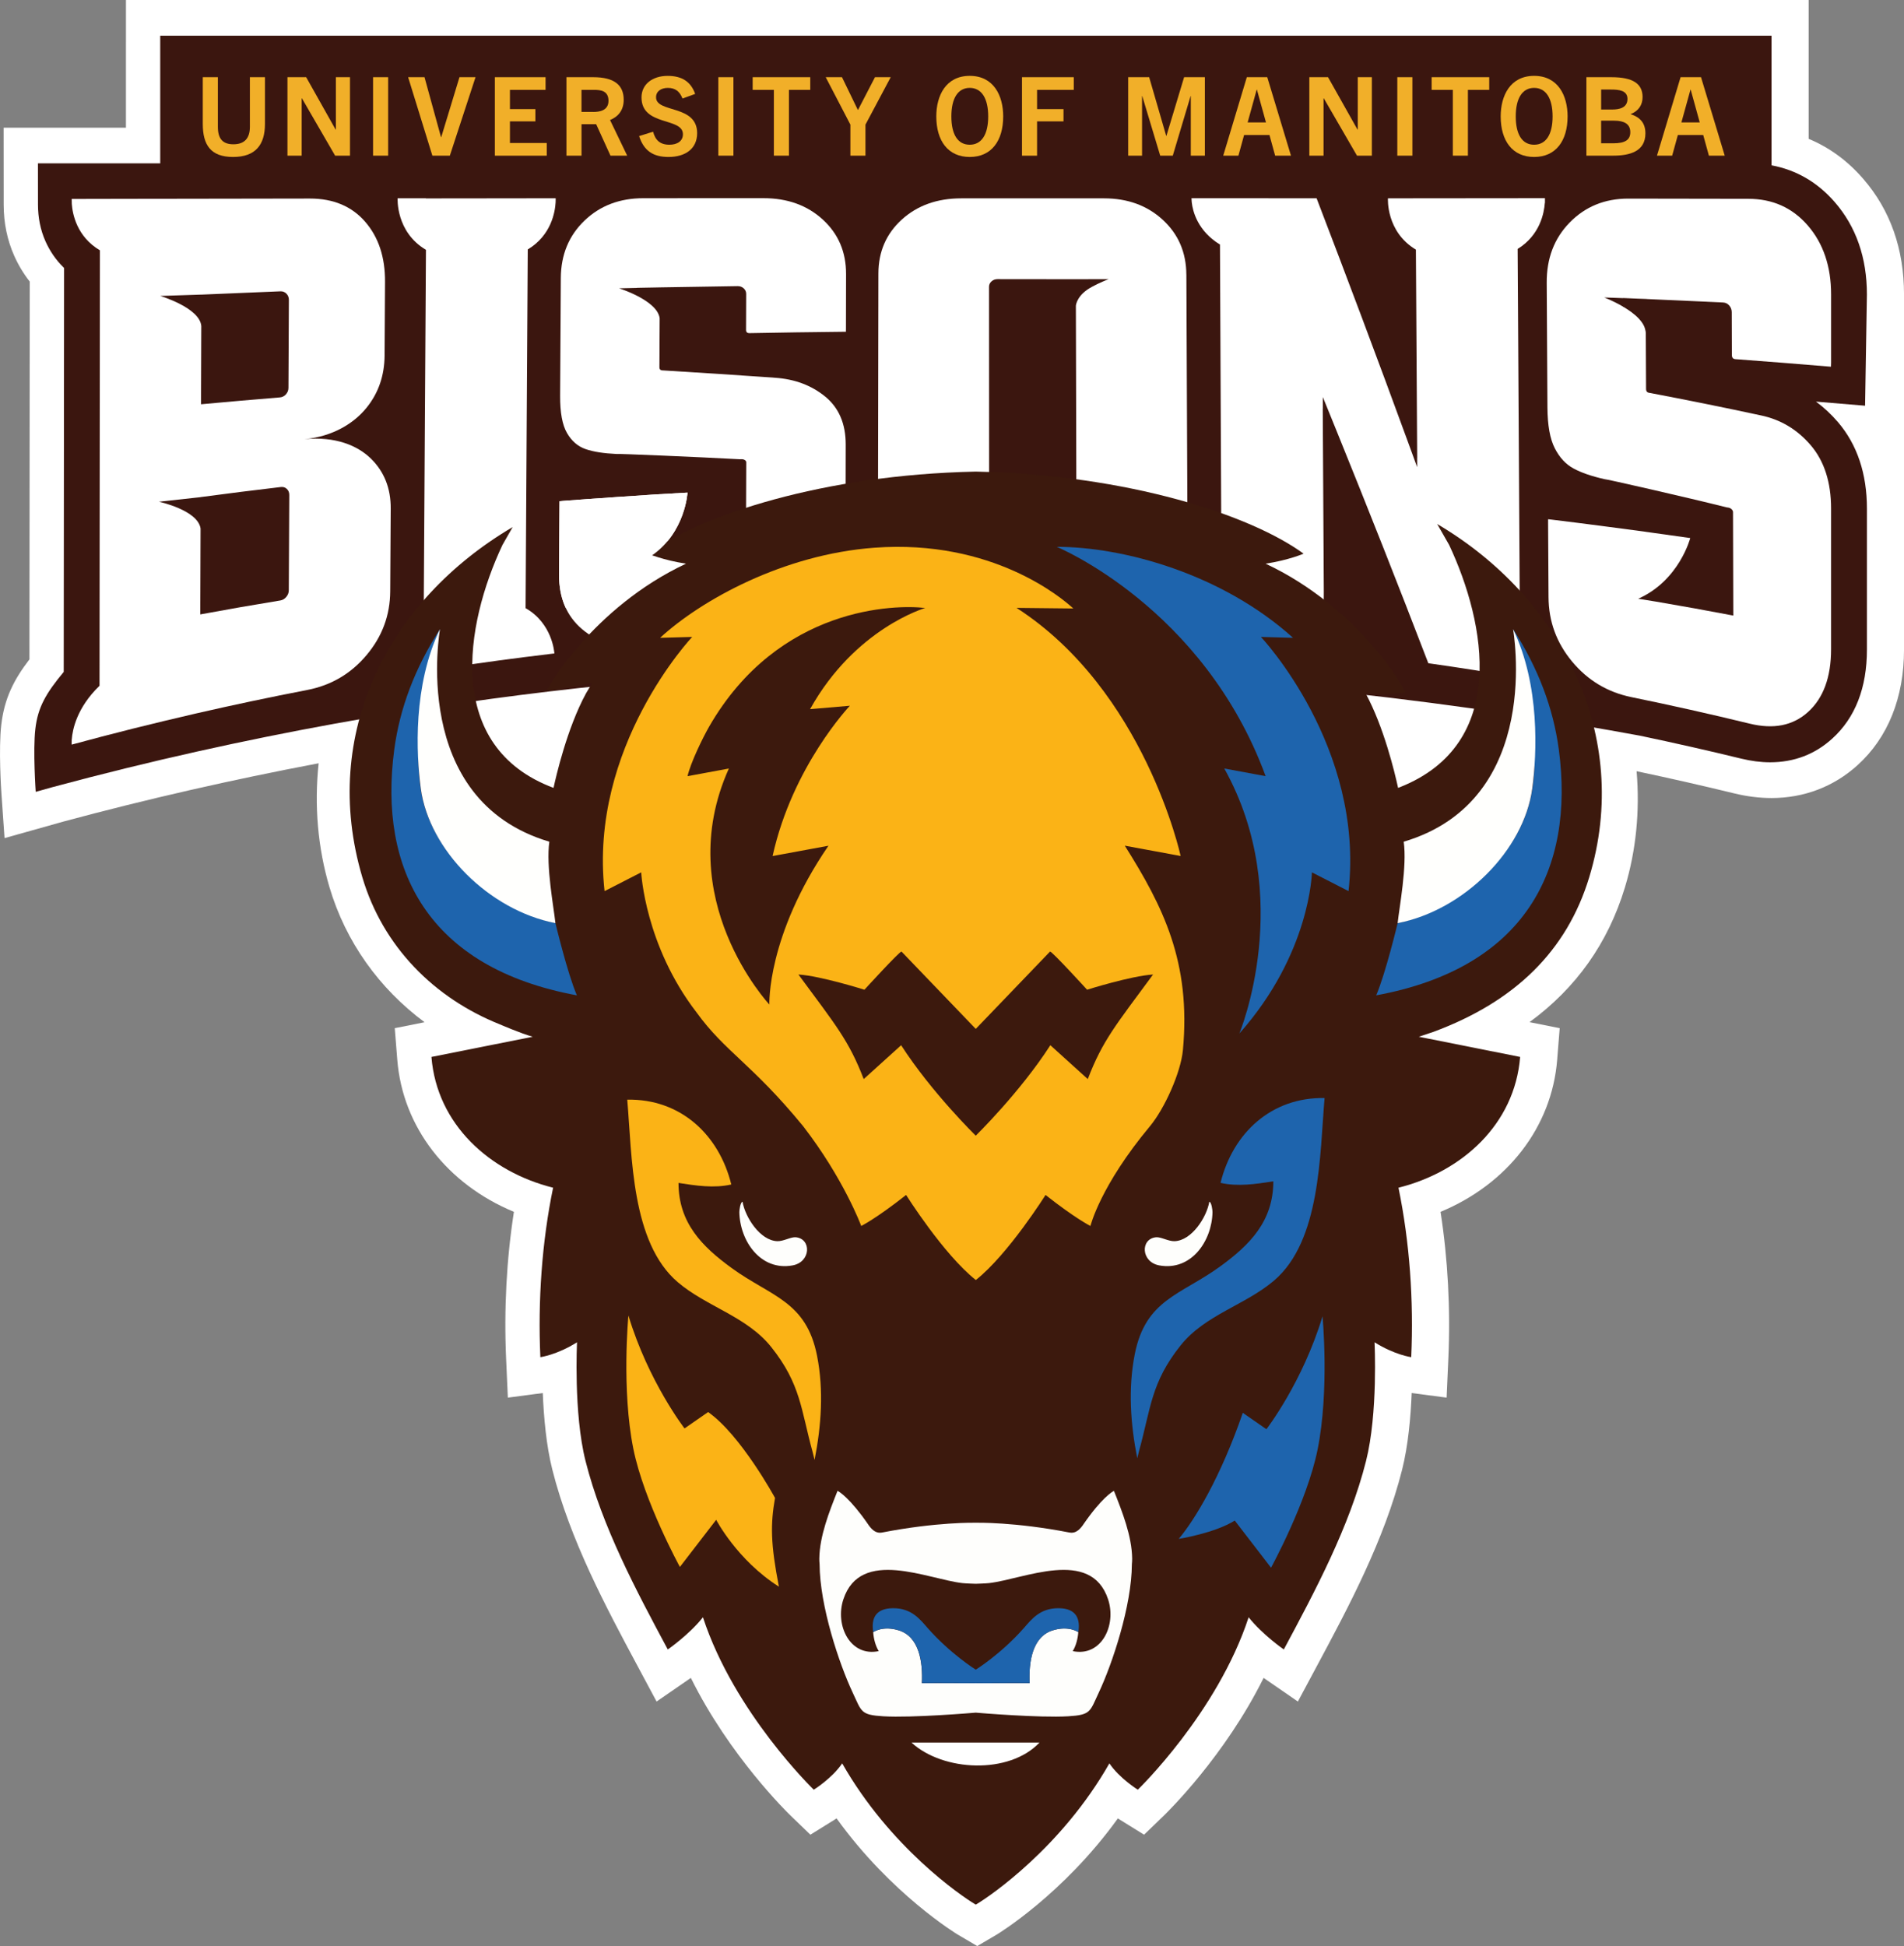
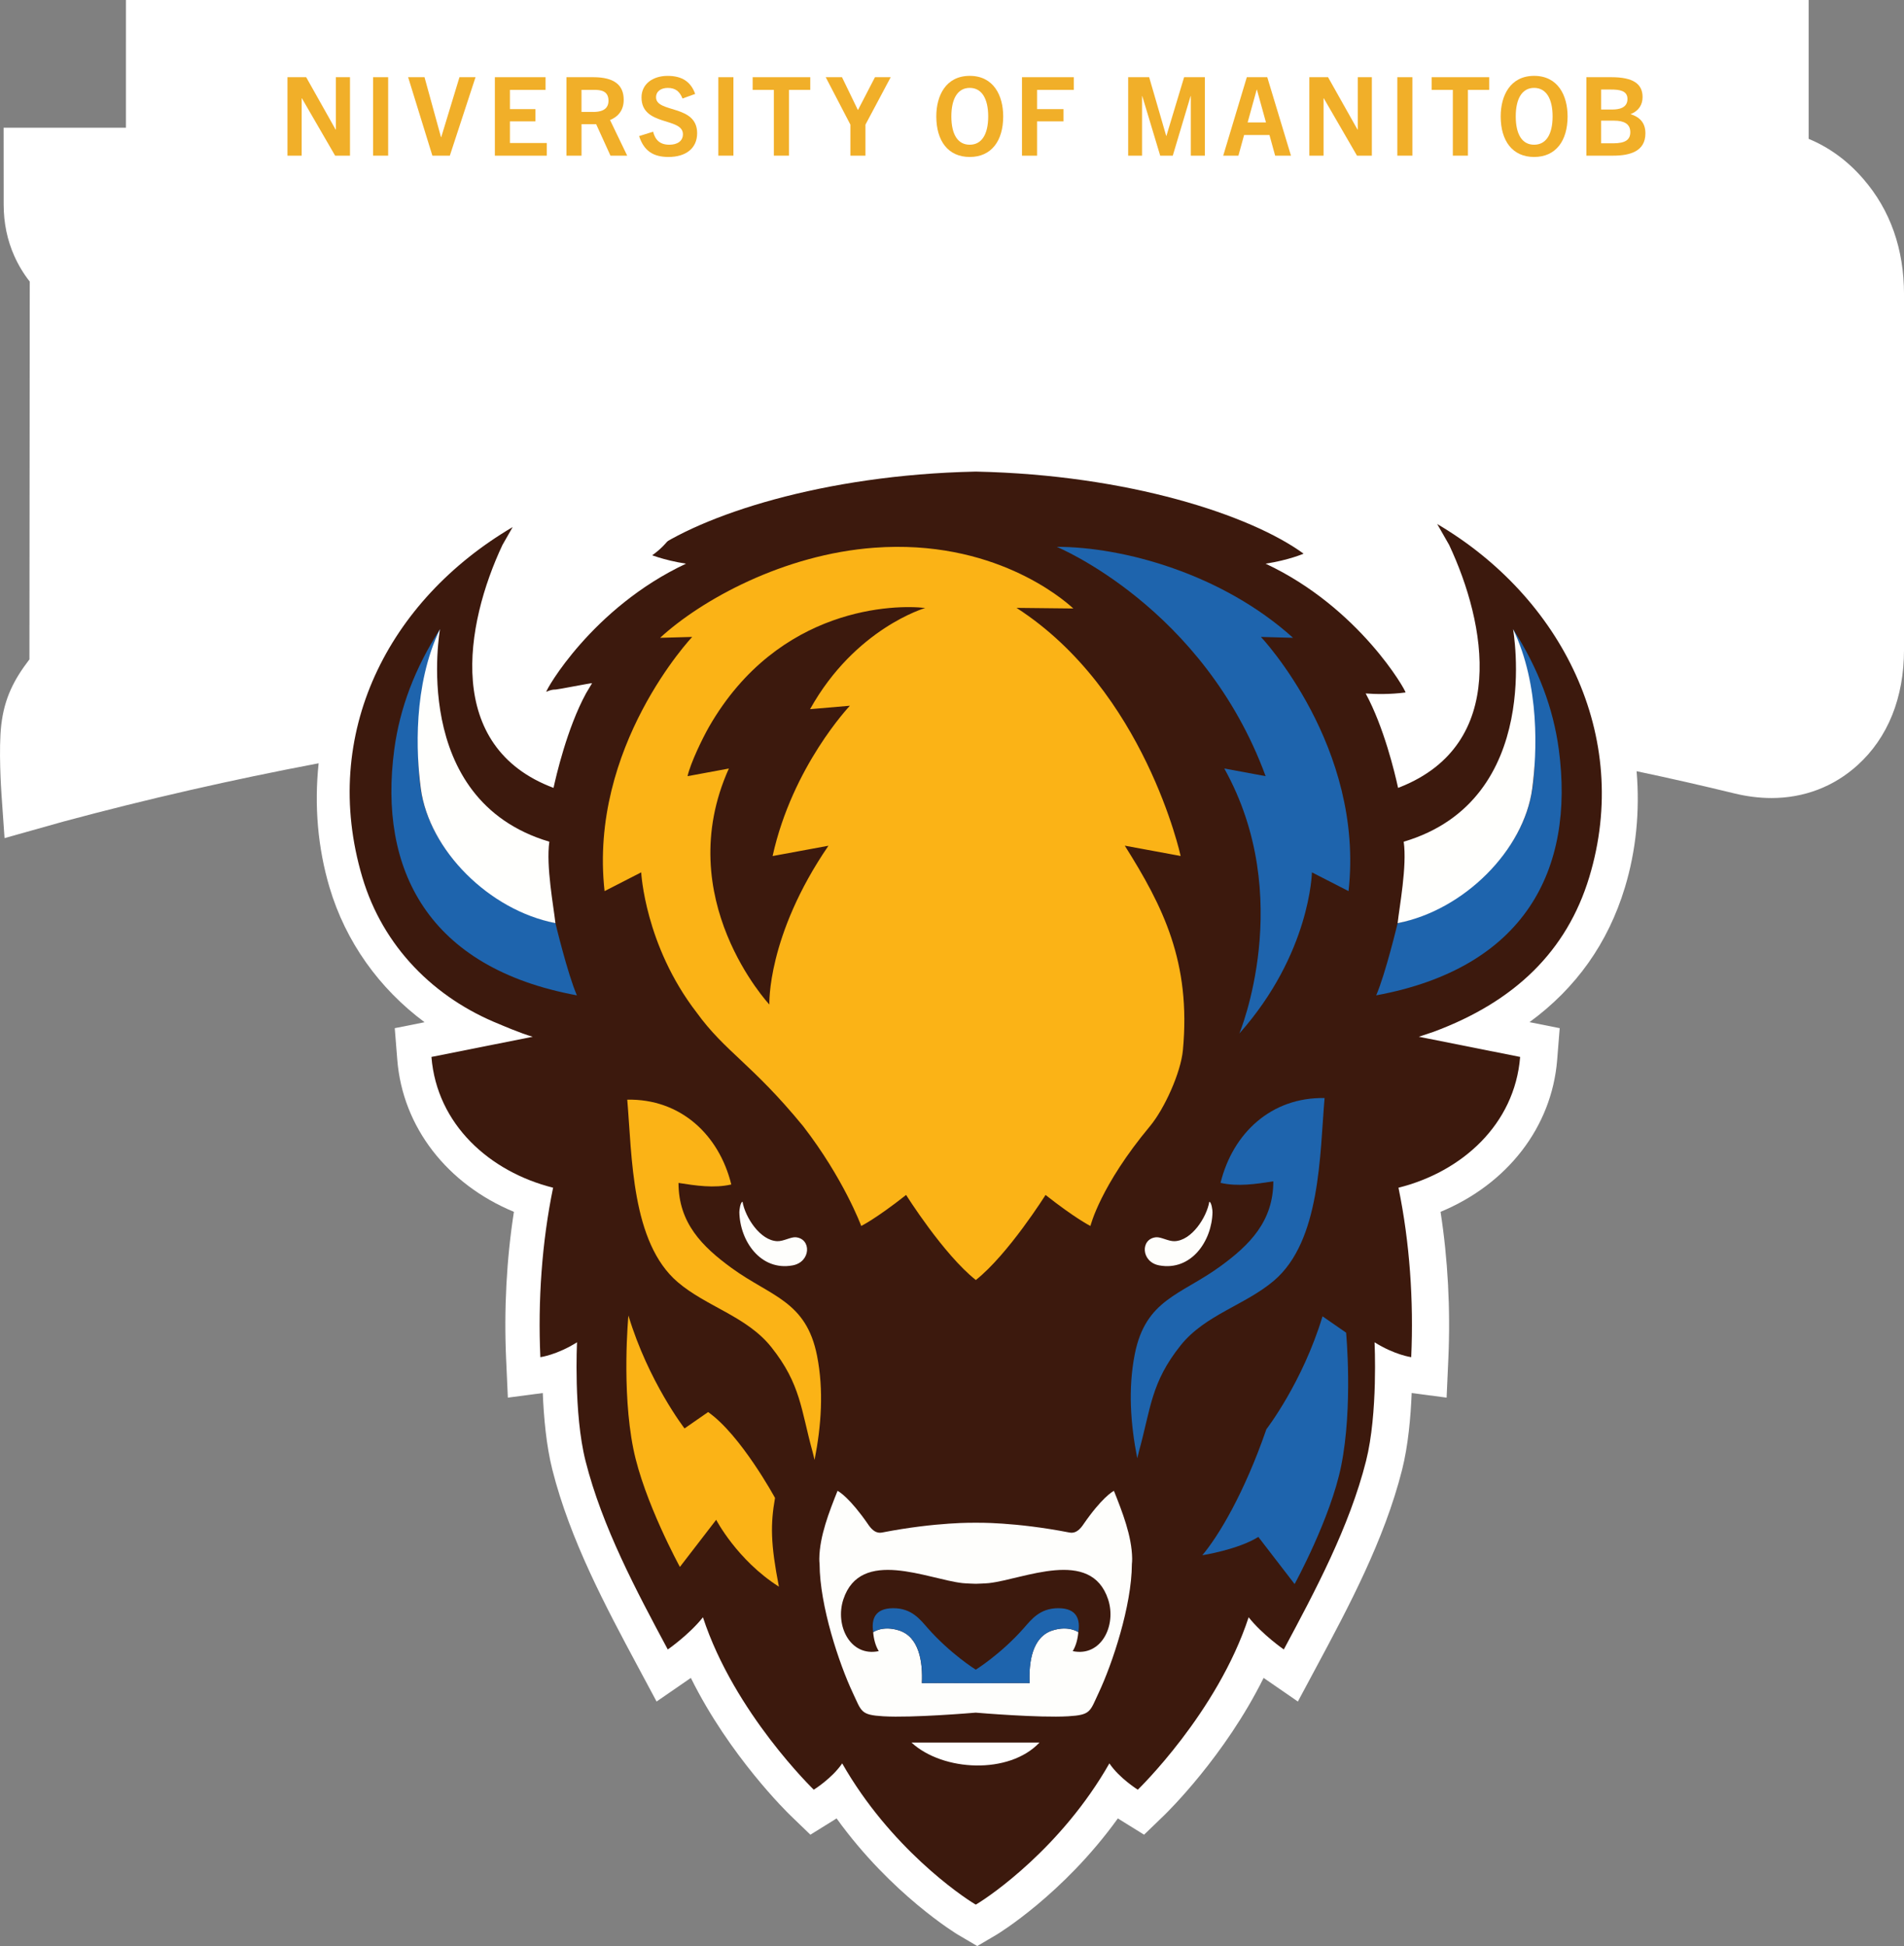
<svg xmlns="http://www.w3.org/2000/svg" id="Layer_2" data-name="Layer 2" viewBox="0 0 873.75 893.01">
  <rect x="0" y="0" width="873.75" height="893.01" fill="#808080" stroke="none" />
  <defs>
    <style>
      .cls-1 {
        fill: #fbb316;
      }

      .cls-2 {
        fill: #3b160f;
      }

      .cls-3 {
        fill: #1e64ad;
      }

      .cls-4 {
        fill: #3c190d;
      }

      .cls-5 {
        fill: #f1af29;
      }

      .cls-6 {
        fill: #fff;
      }

      .cls-7 {
        fill: #fffffd;
      }

      .cls-8 {
        fill: #fefefc;
      }
    </style>
  </defs>
  <g id="Layer_1-2" data-name="Layer 1">
    <g>
      <path class="cls-6" d="M439.61,887.8c-.4-.24-30.59-18.47-55.7-53.38-.52.35-.93.6-1.19.76l-10.83,6.72-9.17-8.85c-1.34-1.29-27.91-27.2-45.69-63.11-.3.22-.52.37-.64.45l-15.08,10.4-8.65-16.15c-14.53-27.12-31.01-57.86-39.18-90.22-2.79-11.03-3.95-24.12-4.39-35.19l-16.03,2.11-.8-17.83c-1.02-22.77.21-45.8,3.58-67.43-30.57-12.67-51.05-38.81-53.52-69.76l-1.16-14.52,13.68-2.73c-20.9-15.51-36.23-36.99-43.62-61.89-5.38-18.14-7.05-37.48-4.99-56.93-39.57,7.48-78.87,16.45-117.13,26.75l-27.01,7.59-1.4-20.07c-.15-2.09-1.39-20.78-.1-31.9,1.42-12.23,5.82-20.79,12.92-30.04l.15-173.36c-2.83-3.59-5.21-7.54-7.11-11.8-3.22-7.21-4.85-15.11-4.86-23.48l-.03-35.34h56.14V0h772.19v63.71c9.5,3.94,17.9,10.09,25.07,18.38,12.4,14.3,18.7,32.15,18.7,53.03v162.95c0,22.06-7.37,40.4-21.31,53.03-10.87,9.87-24.54,15.1-39.51,15.1-5.54,0-11.31-.72-17.16-2.15-14.39-3.51-29.44-6.93-44.74-10.16,1.55,18.35-.25,36.48-5.38,53.39-7.73,25.49-22.4,46.15-43.77,61.76l13.86,2.76-1.16,14.52c-2.47,30.95-22.95,57.09-53.52,69.76,3.36,21.63,4.6,44.66,3.58,67.43l-.8,17.83-16.03-2.11c-.44,11.07-1.61,24.15-4.39,35.19-8.17,32.36-24.65,63.1-39.18,90.22l-8.65,16.15-15.08-10.4c-.12-.08-.34-.23-.64-.45-17.78,35.91-44.35,61.81-45.69,63.11l-9.17,8.85-10.83-6.72c-.26-.16-.66-.42-1.19-.76-25.11,34.91-55.29,53.14-55.64,53.34l-8.89,5.24-8.84-5.2Z" />
-       <path class="cls-2" d="M833.33,184.29c1.34.11,22.56,1.88,22.56,1.88l.84-51.05c0-16.82-4.95-31.06-14.7-42.31-7.92-9.15-17.67-14.82-29.06-16.95V16.38H73.53v58.58c-35.12,0-56.12,0-56.12,0l.02,18.95c0,5.78,1.08,11.54,3.44,16.82,1.85,4.13,4.54,8.38,8.54,12.24l-.17,185.36c-8.17,9.82-11.87,16.23-13.02,26.16-1.15,9.93.17,28.87.17,28.87l7.74-2.17c181.51-48.87,332-54.15,388.27-54.15,10.53,0,18.32.18,23.03.33,2.27.16,9.7.25,11.07.25,123.55.92,234.63,16.8,306.08,29.97,15.84,3.33,31.47,6.87,46.45,10.52,4.58,1.12,9.04,1.69,13.27,1.69,10.99,0,20.58-3.65,28.51-10.86,10.57-9.58,15.93-23.34,15.93-40.89v-64.66c0-16.01-4.47-29.36-13.28-39.67-3.1-3.62-6.48-6.77-10.13-9.44Z" />
      <g>
        <path class="cls-6" d="M241.19,279.06c.33-54.87.67-109.73,1-164.6,10.81-6.47,12.54-17.27,12.78-21.6,0,0,0,0,0,0,0-.03,0-.07,0-.1.06-1.11.02-1.77.02-1.77h-12.95c-.23.01-.45.01-.68.01-14.92.01-29.85.03-44.77.05-.39,0-.78,0-1.17,0v-.06h-12.95s-.92,15.43,13,23.64c0,0-.68,110.67-1.03,167.43-14.55,14.08-13.32,28.25-13.32,28.25l.19-.07s0,.05,0,.07c4.64-.78,9.29-1.54,13.93-2.28,14.91-2.37,29.86-4.51,44.82-6.42,4.55-.58,9.11-1.14,13.67-1.68l.68-.06-.05-.44s-.9-13.45-13.19-20.37Z" />
        <path class="cls-6" d="M544.42,126.07c-.04-10.19-3.65-18.61-10.82-25.2-7.17-6.59-16.15-9.85-26.96-9.85h-65.53c-11.03,0-20.11,3.24-27.26,9.72-7.15,6.49-10.74,14.76-10.75,24.78-.07,43.84-.15,87.69-.22,131.53-.02,10.03,3.51,18.2,10.59,24.55,7.08,6.36,16.3,9.47,27.65,9.47,21.93,0,43.86.49,65.78,1.46,11.12.49,20.27-2.24,27.43-8.38,7.16-6.13,10.71-14.29,10.67-24.48-.19-44.54-.38-89.07-.57-133.61ZM501.05,131.65c-6.49,3.46-7.33,7.94-7.33,8.77.09,36.98.18,73.95.28,110.93,0,.99-.38,1.81-1.14,2.48-.76.67-1.69.98-2.77.95-13.39-.39-18.86-.63-32.26-.73-1.09,0-2.02-.35-2.78-1.05-.77-.69-1.14-1.52-1.14-2.51-.02-39.62-.03-79.25-.05-118.87,0-.98.37-1.81,1.14-2.5.76-.68,1.67-1.03,2.76-1.03,14.47.02,36.05.04,36.05.04l14.93-.04s-4.63,1.83-7.68,3.55Z" />
        <path class="cls-6" d="M790.81,138.82c1.07.05,1.99.51,2.75,1.38.76.87,1.14,1.9,1.14,3.09.02,6.54.04,13.08.06,19.62,0,1.19.54,1.82,1.62,1.9,14.11,1.05,28.21,2.16,42.3,3.34.54.04,1.55.13,1.55.13,0,0,.06-1.23.06-1.86,0-10.46,0-20.93,0-31.39,0-12.71-3.56-23.32-10.69-31.55-7.13-8.24-16.23-12.23-27.26-12.25-18.38-.03-36.76-.06-55.15-.09-10.82-.01-19.77,3.71-26.86,10.97-7.09,7.27-10.61,16.43-10.54,27.67.11,19.07.22,38.14.33,57.21.05,8.16,1.16,14.37,3.35,18.66,2.18,4.29,5.06,7.41,8.63,9.33,3.57,1.93,8.27,3.55,14.09,4.87.21-.2,37.93,8.39,56.19,12.97.21.03.43.06.64.09.64.09,1.18.34,1.61.76.43.42.65.87.65,1.34.04,15.82.09,31.64.13,47.46-11.78-2.25-23.58-4.38-35.4-6.39-.97-.17-7.07-1.15-8.25-1.33,18.87-8.33,23.89-27.85,23.89-27.85l-17.5-2.45c-1.26-.18-7.07-.99-7.07-.99,0,0-26.02-3.46-39.05-5.02-.54-.06-1.6-.18-1.6-.18,0,0-.02,1.09-.01,1.64.07,11.35.13,22.71.2,34.06.06,11.24,3.68,21.03,10.83,29.63,7.15,8.59,16.21,14.05,27.17,16.3,18.15,3.72,36.25,7.77,54.29,12.17,10.89,2.66,19.82.99,26.84-5.38,7.02-6.36,10.53-16,10.53-28.72,0-21.55,0-43.1,0-64.66,0-11.96-3.11-21.7-9.33-28.98-6.23-7.29-13.86-11.81-22.89-13.7-16.99-3.66-34.01-7.1-51.06-10.33-1.08-.09-1.62-.7-1.62-1.85-.04-8.59-.08-17.19-.12-25.78,0-.46-.02-.91-.05-1.35l-.05,1.5c.08-4.75-5.11-8.98-10.09-11.95-.08,0-.15-.01-.23-.02,0-.04,0-.08,0-.12-4.46-2.63-8.67-4.22-8.67-4.22l8.65.31v-.05c2.27.09,4.55.2,6.82.29l4.06.14v.03c11.7.5,23.4,1.03,35.1,1.59Z" />
        <path class="cls-6" d="M350.36,90.93c-18.38,0-36.77.02-55.15.03-10.82,0-19.81,3.39-26.98,10.27-7.18,6.87-10.8,15.68-10.87,26.3-.11,18.01-.21,36.02-.32,54.03-.04,7.71,1,13.42,3.15,17.13,2.14,3.71,5,6.18,8.57,7.4,3.57,1.23,8.28,1.96,14.13,2.23.22-.21,38.17,1.42,56.63,2.42.21,0,.43-.02.65-.02.65-.02,1.19.1,1.63.39.43.28.65.63.65,1.03-.05,13.33-.1,26.67-.15,40-11.97.59-23.93,1.31-35.88,2.13-1.09.07-7.18.58-7.18.58,15.29-10.63,16.27-28.81,16.27-28.81l-.48.03h0c-4.67.25-9.34.52-14.01.8-1.49.09-31,2.05-42.63,2.98-.52.04-1.62.15-1.62.15,0,0-.01,1-.01,1.54-.06,10.72-.13,21.45-.19,32.17-.06,10.63,3.46,18.99,10.59,25.04,7.12,6.06,16.23,8.46,27.32,7.41,18.38-1.73,36.78-3.12,55.19-4.17,11.12-.63,20.29-4.33,27.49-11.15,7.21-6.82,10.82-15.24,10.84-25.35.03-17.16.07-34.32.1-51.48.02-9.52-3.12-16.86-9.4-22.02-6.29-5.15-13.98-8.05-23.09-8.65-17.14-1.22-34.26-2.33-51.38-3.37-1.09.04-1.62-.45-1.62-1.47.04-7.49.08-14.97.11-22.46-.54-4.31-5.62-7.87-10.34-10.29h0c-4.29-2.2-8.29-3.45-8.29-3.45l8.31-.19v-.04c3.07-.06,6.13-.11,9.2-.17l.84-.02h0c12.03-.22,24.06-.42,36.09-.58,1.08-.01,2,.33,2.76,1.02.76.7,1.13,1.54,1.13,2.54-.02,5.51-.04,11.03-.06,16.54,0,1.01.53,1.49,1.62,1.47,14.2-.27,28.4-.48,42.6-.62.5,0,1.61-.02,1.61-.02,0,0,.01-.95.02-1.48.02-8.33.03-16.67.05-25,.02-10.12-3.53-18.43-10.66-24.98-7.12-6.54-16.2-9.83-27.23-9.83Z" />
        <path class="cls-6" d="M179.3,233.42c.06-9.35-2.98-16.98-9.09-22.98-6.12-5.99-16.29-10.28-30.53-8.91,0,.06,0,.11,0,.14,0,.07,0,.09,0,0h0s0-.06,0-.14c13.37-1.26,22.85-7.48,28.4-14.27,5.55-6.79,8.35-14.81,8.41-24.19.07-11.24.13-22.47.2-33.71.07-11.34-2.96-20.48-9.08-27.57-6.12-7.08-14.59-10.69-25.4-10.68-12.33.02-24.65.04-36.98.06h0c-4.54,0-9.08.01-13.62.02-4.18,0-8.35.02-12.52.02-1.77,0-3.54,0-5.32,0h0c-8.97.02-17.95.03-26.92.05-4.65,0-9.3.02-13.95.03,0,0,.02,1.96.05,2.33.34,4.61,2.31,14.99,12.9,21.24-.06,66.61-.12,133.22-.18,199.83h0c-10.49,10.1-12.43,20.26-12.74,24.69-.01.02-.02.04-.03.06v.47c-.06,1.13,0,1.77,0,1.77,4.57-1.24,9.14-2.46,13.71-3.65,9.51-2.49,19.05-4.87,28.6-7.16,4.62-1.11,9.25-2.2,13.87-3.27.42-.1.83-.2,1.25-.29,16.84-3.86,33.74-7.43,50.67-10.7,10.98-2.12,20.05-7.48,27.22-16.01,7.16-8.53,10.79-18.22,10.85-29.32.08-12.63.15-25.25.23-37.88ZM139.68,201.38s0-.03,0,0h0ZM139.68,201.39h0c0-.09,0-.07,0,0ZM92.42,135.19h0c12.09-.53,24.18-1.04,36.28-1.51,1.08-.04,1.99.32,2.75,1.08.75.77,1.12,1.71,1.12,2.84-.07,13.46-.14,26.92-.2,40.38,0,1.13-.39,2.12-1.15,2.97-.76.86-1.68,1.32-2.76,1.41-12.08.99-24.15,2.04-36.21,3.15.04-11.97.08-23.94.13-35.91-.74-8.39-18.84-13.8-18.84-13.8l18.89-.62ZM132.53,270.85c0,1.13-.39,2.15-1.15,3.06-.76.92-1.68,1.46-2.75,1.63-12.26,2-24.51,4.14-36.73,6.4.05-13.13.09-26.26.14-39.4-1.2-8.44-19.09-12.31-19.09-12.31l19.14-2.1v-.03c12.25-1.63,24.52-3.18,36.8-4.62,1.07-.13,1.99.16,2.74.87.75.71,1.12,1.62,1.12,2.75-.07,14.58-.15,29.16-.22,43.75Z" />
        <path class="cls-6" d="M148.52,201.67s0-.09,0-.14c0,.07,0,.11,0,.14h0Z" />
        <path class="cls-6" d="M697.47,284.96c-.34-56.91-.68-113.82-1.02-170.73,10.28-6.32,12.15-16.57,12.47-21.06.02-.03.04-.06.06-.09,0-.35,0-.69,0-1.04.02-.7,0-1.1,0-1.1,0,0-67.47.07-72.01.07v.04h-.04s-.96,15.27,12.83,23.5c.2,31.84.39,63.67.59,95.51,0,0-.01,0-.02,0v4.3l-4.11-11.27c-14.02-38.35-28.04-75.62-42.03-112.1-14.49-.01-28.98-.02-43.46-.03h0s-13.94,0-13.94,0h-.01c0,.6.13,1.98.13,1.98.46,3.96,2.65,13.01,12.94,19.28.24,52.98.48,105.97.72,158.95-13.14,7.45-13.26,21.89-13.26,21.89l12.29.87c.68.05,1.37.1,2.05.15,15.02,1.17,30.69,2.75,45.68,4.37l.17-26.76c-.15-26.02-.3-52.05-.45-78.07h0c-.01-2.02-.02-4.04-.03-6.06.01,0,.02,0,.03,0v-5.37l2.23,5.48s0,0,0,0c1.06,2.61,2.13,5.24,3.19,7.87l1.22,3h0c13.92,34.33,27.85,69.5,41.77,105.8,13.75,1.95,27.48,4.09,41.19,6.42l13.54,1.83s1.44-12.48-12.73-27.62Z" />
      </g>
      <g>
-         <path class="cls-5" d="M114.67,35.42h6.92v21.46c0,9.53-4.31,15.15-14.64,15.15s-13.89-5.62-13.89-15.15v-21.46h6.92v22.77c0,5.42,2.16,8.02,7.12,8.02s7.57-2.61,7.57-8.02v-22.77Z" />
        <path class="cls-5" d="M153.79,71.43l-15.25-26.33h-.1v26.33h-6.52v-36.01h8.58l13.54,24.07h.1v-24.07h6.47v36.01h-6.82Z" />
        <path class="cls-5" d="M171.2,71.43v-36.01h6.92v36.01h-6.92Z" />
        <path class="cls-5" d="M198.42,71.43l-11.13-36.01h7.52l7.57,27.53h.1l8.37-27.53h7.37l-11.79,36.01h-8.02Z" />
        <path class="cls-5" d="M227.09,71.43v-36.01h23.27v5.82h-16.35v8.83h11.68v5.62h-11.68v9.93h16.9v5.82h-23.82Z" />
        <path class="cls-5" d="M280.15,71.43l-6.57-14.44h-6.72v14.44h-6.92v-36.01h12.29c9.53,0,13.99,3.51,13.99,10.38,0,4.71-2.46,7.72-6.27,9.28l7.87,16.35h-7.67ZM272.27,51.37c2.61,0,6.97-.5,6.97-5.12s-3.61-5.02-6.62-5.02h-5.77v10.13h5.42Z" />
        <path class="cls-5" d="M313.2,45.2c-1.3-3.31-3.36-4.86-6.72-4.86-3.11,0-5.42,1.55-5.42,4.31,0,7.32,18.86,3.21,18.86,16.45,0,7.17-5.42,10.93-13.14,10.93-6.97,0-11.28-2.76-13.49-9.58l6.42-2.01c1,3.86,3.21,5.97,7.47,5.97,3.61,0,6.22-1.65,6.22-4.81,0-7.92-19.01-3.51-19.01-16.9,0-6.02,5.01-9.88,11.99-9.88,6.52,0,10.63,2.61,12.64,8.28l-5.82,2.11Z" />
        <path class="cls-5" d="M329.65,71.43v-36.01h6.92v36.01h-6.92Z" />
        <path class="cls-5" d="M355.13,71.43v-30.19h-9.73v-5.82h26.43v5.82h-9.78v30.19h-6.92Z" />
        <path class="cls-5" d="M390.25,71.43v-14.24l-11.33-21.77h7.47l7.27,15h.1l7.77-15h7.22l-11.59,21.77v14.24h-6.92Z" />
        <path class="cls-5" d="M429.67,53.42c0-9.58,4.41-18.61,15.35-18.61s15.35,9.03,15.35,18.61c0,11.23-5.42,18.61-15.35,18.61s-15.35-7.37-15.35-18.61ZM453.49,53.42c0-8.23-3.01-13.09-8.48-13.09s-8.43,4.86-8.43,13.09,2.91,12.99,8.43,12.99,8.48-4.81,8.48-12.99Z" />
        <path class="cls-5" d="M468.99,71.43v-36.01h23.77v5.82h-16.85v8.83h12.14v5.62h-12.14v15.75h-6.92Z" />
        <path class="cls-5" d="M546.46,71.43v-27.33h-.1l-8.17,27.33h-5.77l-8.23-27.33h-.1v27.33h-6.37v-36.01h9.63l7.82,26.93h.1l8.12-26.93h9.53v36.01h-6.47Z" />
        <path class="cls-5" d="M585.17,71.43l-2.61-9.48h-11.64l-2.61,9.48h-6.97l10.83-36.01h9.38l10.88,36.01h-7.27ZM572.53,56.18h8.43l-4.16-15.05h-.1l-4.16,15.05Z" />
        <path class="cls-5" d="M622.73,71.43l-15.25-26.33h-.1v26.33h-6.52v-36.01h8.58l13.54,24.07h.1v-24.07h6.47v36.01h-6.82Z" />
        <path class="cls-5" d="M641.23,71.43v-36.01h6.92v36.01h-6.92Z" />
        <path class="cls-5" d="M666.71,71.43v-30.19h-9.73v-5.82h26.43v5.82h-9.78v30.19h-6.92Z" />
        <path class="cls-5" d="M688.67,53.42c0-9.58,4.41-18.61,15.35-18.61s15.35,9.03,15.35,18.61c0,11.23-5.42,18.61-15.35,18.61s-15.35-7.37-15.35-18.61ZM712.49,53.42c0-8.23-3.01-13.09-8.48-13.09s-8.43,4.86-8.43,13.09,2.91,12.99,8.43,12.99,8.48-4.81,8.48-12.99Z" />
        <path class="cls-5" d="M728,71.43v-36.01h11.44c10.03,0,14.34,3.06,14.34,9.13,0,3.56-1.81,6.37-5.42,7.77v.1c4.66,1.5,6.72,4.41,6.72,8.78,0,8.23-7.02,10.23-14.84,10.23h-12.24ZM739.83,50.26c3.01,0,7.02-.65,7.02-4.86,0-3.91-3.91-4.31-7.52-4.31h-4.56v9.18h5.07ZM740.28,65.76c5.72,0,7.87-1.71,7.87-5.12,0-3.81-2.91-5.27-7.37-5.27h-6.02v10.38h5.52Z" />
-         <path class="cls-5" d="M784.22,71.43l-2.61-9.48h-11.64l-2.61,9.48h-6.97l10.83-36.01h9.38l10.88,36.01h-7.27ZM771.59,56.18h8.43l-4.16-15.05h-.1l-4.16,15.05Z" />
      </g>
      <g>
        <path class="cls-4" d="M659.53,240.45l5.49,9.61c17.01,36.27,27.22,91.36-22.52,111.13l-.92.35-.14-.66c-1.33-6.08-6.37-27.3-14.73-42.67,4.63.35,11.14.48,18.28-.45.42-.51-21.12-38.93-64.2-59.1,10.62-1.63,17.44-4.59,17.44-4.59-24.34-17.78-80.5-36.16-150.08-37.66h-.33s-.36,0-.36,0c-69.58,1.5-125.74,19.88-150.08,37.66,0,0,6.82,2.96,17.44,4.59-43.08,20.18-64.54,58.3-64.12,58.81,0,0,2.23-1.15,4.3-1.05.68.03,15.91-2.96,16.71-2.93l-2.81,4.72c-8.71,16.01-13.81,38.37-14.88,43.33-50.22-18.8-40.7-74.77-23.44-111.48l4.68-8.19c-57,33.53-88.55,94.72-69,160.64,9.48,31.97,33.06,55.51,62.99,67.49,0,0,9.87,4.28,15.23,5.74l-46.49,9.26c2.48,31.03,26.81,52.75,55.83,60.01-5.17,25.06-7.01,51.92-5.85,77.76,0,0,7.56-.99,16.83-6.83,0,0-1.64,32.51,3.9,54.46,7.64,30.25,23.31,59.58,37.74,86.5,0,0,9.73-6.71,16.14-14.77,14.38,43.9,50.86,79.12,50.86,79.12,0,0,8.41-5.22,13.04-12.08,21.97,38.59,54.73,60.9,60.79,64.5l.52.31.52-.31c6.05-3.6,38.82-25.91,60.79-64.5,4.63,6.87,13.04,12.08,13.04,12.08,0,0,36.48-35.22,50.86-79.12,6.41,8.06,16.14,14.77,16.14,14.77,14.43-26.92,30.1-56.25,37.74-86.5,5.54-21.95,3.9-54.46,3.9-54.46,9.27,5.83,16.83,6.83,16.83,6.83,1.16-25.84-.68-52.7-5.85-77.76,29.02-7.25,53.35-28.98,55.83-60.01l-46.49-9.26,6.73-2.25c37.25-13.81,61.17-37,71.48-70.98,19.69-64.92-12.82-128.54-69.81-162.07Z" />
        <path class="cls-6" d="M477.04,799.6c-13.84,14.74-44.29,13.35-58.78,0h58.78Z" />
        <path class="cls-1" d="M287.85,504.61c2.22,25.9,1.78,65.49,23.17,83.74,13.24,11.3,31.68,15.69,42.93,29.81,13.6,17.07,13.6,28.78,19.01,48.29.21.76.85,3.47.85,3.47,3.09-15.71,4.26-31.96,1.14-47.78-4.97-25.18-21.08-27.12-39.13-40.22-13.68-9.93-24.44-20.81-24.45-39.1,7.95,1.24,16.28,2.52,24.22.71-5.62-22.85-23.34-39.39-47.74-38.92Z" />
        <path class="cls-8" d="M340.75,551.45c-1.05.23-1.47,4.01-1.46,4.77.24,13.27,9.79,27.14,24.44,24.44,8.42-1.55,8.74-12.22,1.46-12.91-2.27-.21-5.68,1.91-8.53,1.8-7.89-.32-14.7-11.01-15.91-18.1Z" />
        <path class="cls-8" d="M554.96,551.45c1.05.23,1.47,4.01,1.46,4.77-.24,13.27-9.79,27.14-24.44,24.44-8.42-1.55-8.74-12.22-1.46-12.91,2.27-.21,5.68,1.91,8.53,1.8,7.89-.32,14.7-11.01,15.91-18.1Z" />
        <path class="cls-1" d="M288.38,603.67c9.19,30.41,25.76,51.8,25.76,51.8l10.82-7.51c15.02,10.53,30.7,39.41,30.7,39.41-2.11,12.05-2.07,20.93,1.78,40.72-19.22-12.24-28.78-30.69-28.78-30.69l-16.65,21.63s-16.52-30.14-21.37-54.23c-5.48-27.21-2.26-61.13-2.26-61.13Z" />
        <path class="cls-3" d="M195.46,371.99c8.66,25.39,33.44,45.64,59.43,51.62,0,0,5.57,23.27,9.84,33.13-68.33-12.58-91.16-57.72-83.8-112.82,2.52-18.88,9.41-37.23,20.97-55.19,0,0-16.94,52.47-6.44,83.27Z" />
        <path class="cls-7" d="M252.09,386.24c-1.58,11.22,2.01,29.99,2.79,37.36-30.45-5.94-57.98-33.49-61.78-61.81-2.14-15.98-3.59-47.29,8.78-73.08.25-.51-14.65,78.26,50.2,97.52Z" />
        <path class="cls-3" d="M700.81,371.99c-8.66,25.39-33.44,45.64-59.43,51.62,0,0-5.57,23.27-9.84,33.13,68.33-12.58,91.16-57.72,83.8-112.82-2.52-18.88-9.41-37.23-20.97-55.19,0,0,16.94,52.47,6.44,83.27Z" />
        <path class="cls-7" d="M644.17,386.25c1.58,11.22-2.01,29.99-2.79,37.36,30.45-5.94,57.98-33.49,61.78-61.81,2.14-15.98,3.59-47.29-8.78-73.08-.25-.51,14.65,78.26-50.2,97.52Z" />
-         <path class="cls-3" d="M606.91,604.03c-9.19,30.41-25.76,51.8-25.76,51.8l-10.82-7.51c-10.17,29.42-21.91,48.93-29.4,57.83.13-.01,16.46-2.6,25.7-8.4l16.65,21.63s16.52-30.14,21.37-54.23c5.48-27.21,2.26-61.13,2.26-61.13Z" />
+         <path class="cls-3" d="M606.91,604.03c-9.19,30.41-25.76,51.8-25.76,51.8c-10.17,29.42-21.91,48.93-29.4,57.83.13-.01,16.46-2.6,25.7-8.4l16.65,21.63s16.52-30.14,21.37-54.23c5.48-27.21,2.26-61.13,2.26-61.13Z" />
        <path class="cls-1" d="M541.8,392.79s-16.46-75.94-75.32-113.85l26.06.28c-5.09-4.71-37.02-31.86-91.23-27.89-41.78,3.06-79.48,23.97-98.39,41.35l14.73-.41s-47.58,50.34-40.21,116.64l16.81-8.61s1.66,33.47,25.43,64.31c0,.01.02.02.02.03,13.09,18.09,25.4,23.51,48.87,52.15h0c18.57,24.04,26.6,45.58,26.64,45.78,0,0,6.72-3.29,20.61-14.24,0,0,17.1,27.24,31.99,39.04,14.89-11.8,31.99-39.04,31.99-39.04,13.89,10.95,20.61,14.24,20.61,14.24.04-.21,4.58-18.52,27.31-45.78,6.65-7.98,14.15-24.57,15.12-34.91,3.77-40.37-9.11-65.92-26.67-93.82l25.63,4.73ZM371.72,325.42l18.3-1.57s-26.37,27.69-35.47,68.97l25.63-4.73c-28.34,41.37-27.12,72.86-27.12,72.86,0,0-45.43-48.64-18.58-108.29l-18.97,3.51c1.43-6.19,6.77-17.21,9.88-22.68,31.99-55.57,85.98-56.11,99.19-54.49,0,0-32.13,9.26-52.84,46.42Z" />
-         <path class="cls-4" d="M498.87,454.16s-16.12-17.67-17.01-17.51l-34.08,35.49-34.08-35.49c-.88-.16-17.01,17.51-17.01,17.51,0,0-20.19-6.36-30.29-6.98,17.24,23.4,23.11,30.22,29.96,47.98l17.17-15.53c13.94,21.64,34.24,41.51,34.24,41.51,0,0,20.3-19.86,34.24-41.51l17.17,15.53c6.85-17.76,12.72-24.57,29.96-47.98-10.1.62-30.29,6.98-30.29,6.98Z" />
        <polygon class="cls-8" points="511.12 682.07 511.12 682.07 511.12 682.07 511.12 682.07" />
        <path class="cls-8" d="M511.19,684.11s-.05.03-.07.04c-.64.33-5.54,3.18-13.9,15.27-.11.17-.23.34-.35.51-.04.06-.08.12-.13.18h0c-1.54,2.1-3.43,3.63-5.93,3.14-25.17-4.91-42.68-4.5-42.91-4.5h-.09s-.04,0-.04,0h-.04s-.09,0-.09,0c-.23,0-17.74-.41-42.91,4.5-2.5.49-4.39-1.04-5.93-3.15h0c-.04-.06-.08-.12-.13-.18-.12-.17-.24-.34-.35-.51-8.36-12.09-13.26-14.94-13.9-15.27-.02-.01-.05-.03-.07-.04-3.8,9.56-8.22,20.7-8.37,31.09-.01.89.04,1.73.13,2.55.07,19.12,8.98,45.76,15.22,59.02,4.11,8.72,3.55,10.17,14.01,10.8,13.2.8,41.39-1.58,42.42-1.67,1.03.09,29.22,2.46,42.43,1.67,10.46-.63,9.91-2.08,14.01-10.8,6.24-13.25,15.15-39.89,15.22-59.02.08-.82.14-1.66.13-2.55-.14-10.39-4.57-21.53-8.37-31.09ZM492.27,757.66c1.49-2.38,2.34-5.66,2.56-8.69,0,0-4.34-3.17-11.84-.8-9.26,2.92-10.97,14.47-10.5,24.17,0,0-11.29-.07-24.72.03-13.42-.11-24.72-.03-24.72-.03.47-9.7-1.24-21.25-10.5-24.17-7.5-2.37-11.84.8-11.84.8.22,3.04,1.06,6.31,2.56,8.69-13.12,2.76-20.2-11.81-16.24-23.78,7.89-23.83,38.78-9.21,54.67-7.43,1.51.17,5.98.31,6.03.31.03,0,.02,0,.04,0,.01,0,0,0,.04,0,.05,0,4.52-.14,6.03-.31,15.89-1.78,46.78-16.41,54.67,7.43,3.96,11.97-3.12,26.54-16.24,23.78Z" />
        <path class="cls-3" d="M485.72,737.97c-8.52-.03-12.36,5.13-15.84,9.07-10.53,11.96-22.1,19.13-22.1,19.13,0,0-11.56-7.17-22.1-19.13-3.48-3.95-7.32-9.1-15.84-9.07-8.57.03-10.03,5.31-9.11,10.99,0,0,4.34-3.17,11.84-.8,9.26,2.92,10.97,14.47,10.5,24.17,0,0,11.29-.07,24.72.03,13.42-.11,24.72-.03,24.72-.03-.47-9.7,1.24-21.25,10.5-24.17,7.5-2.37,11.84.8,11.84.8.91-5.69-.55-10.97-9.11-10.99Z" />
        <path class="cls-3" d="M607.85,503.87c-2.22,25.9-1.78,65.49-23.17,83.74-13.24,11.3-31.68,15.69-42.93,29.81-13.6,17.07-13.6,28.78-19.01,48.29-.21.76-.85,3.47-.85,3.47-3.09-15.71-4.26-31.96-1.14-47.78,4.97-25.18,21.08-27.12,39.13-40.22,13.68-9.93,24.44-20.81,24.45-39.1-7.95,1.24-16.28,2.52-24.22.71,5.62-22.85,23.34-39.39,47.74-38.92Z" />
        <path class="cls-3" d="M578.65,292.27l14.73.41c-32.58-29.39-77.88-41.75-108.44-41.75,0,0,67.34,27.66,95.86,105.23l-18.97-3.51c32.97,59.07,6.92,121.59,6.92,121.59,32.65-36.76,33.29-73.94,33.29-73.94l16.81,8.61c7.37-66.3-40.21-116.64-40.21-116.64Z" />
      </g>
      <path class="cls-6" d="M299.22,254.85c15.29-10.63,16.27-28.81,16.27-28.81l-.48.03h0c-4.67.25-9.34.52-14.01.8-1.49.09-31,2.05-42.63,2.98-.52.04-1.62.15-1.62.15,0,0-.01,1-.01,1.54-.06,10.72-.13,21.45-.19,32.17-.03,5.77,1,10.87,3.08,15.29,6.69-2.15,13.42-6.59,19.64-9.74,5.41-2.74,12.8-5.26,17.18-9.93l2.78-4.47Z" />
    </g>
  </g>
</svg>